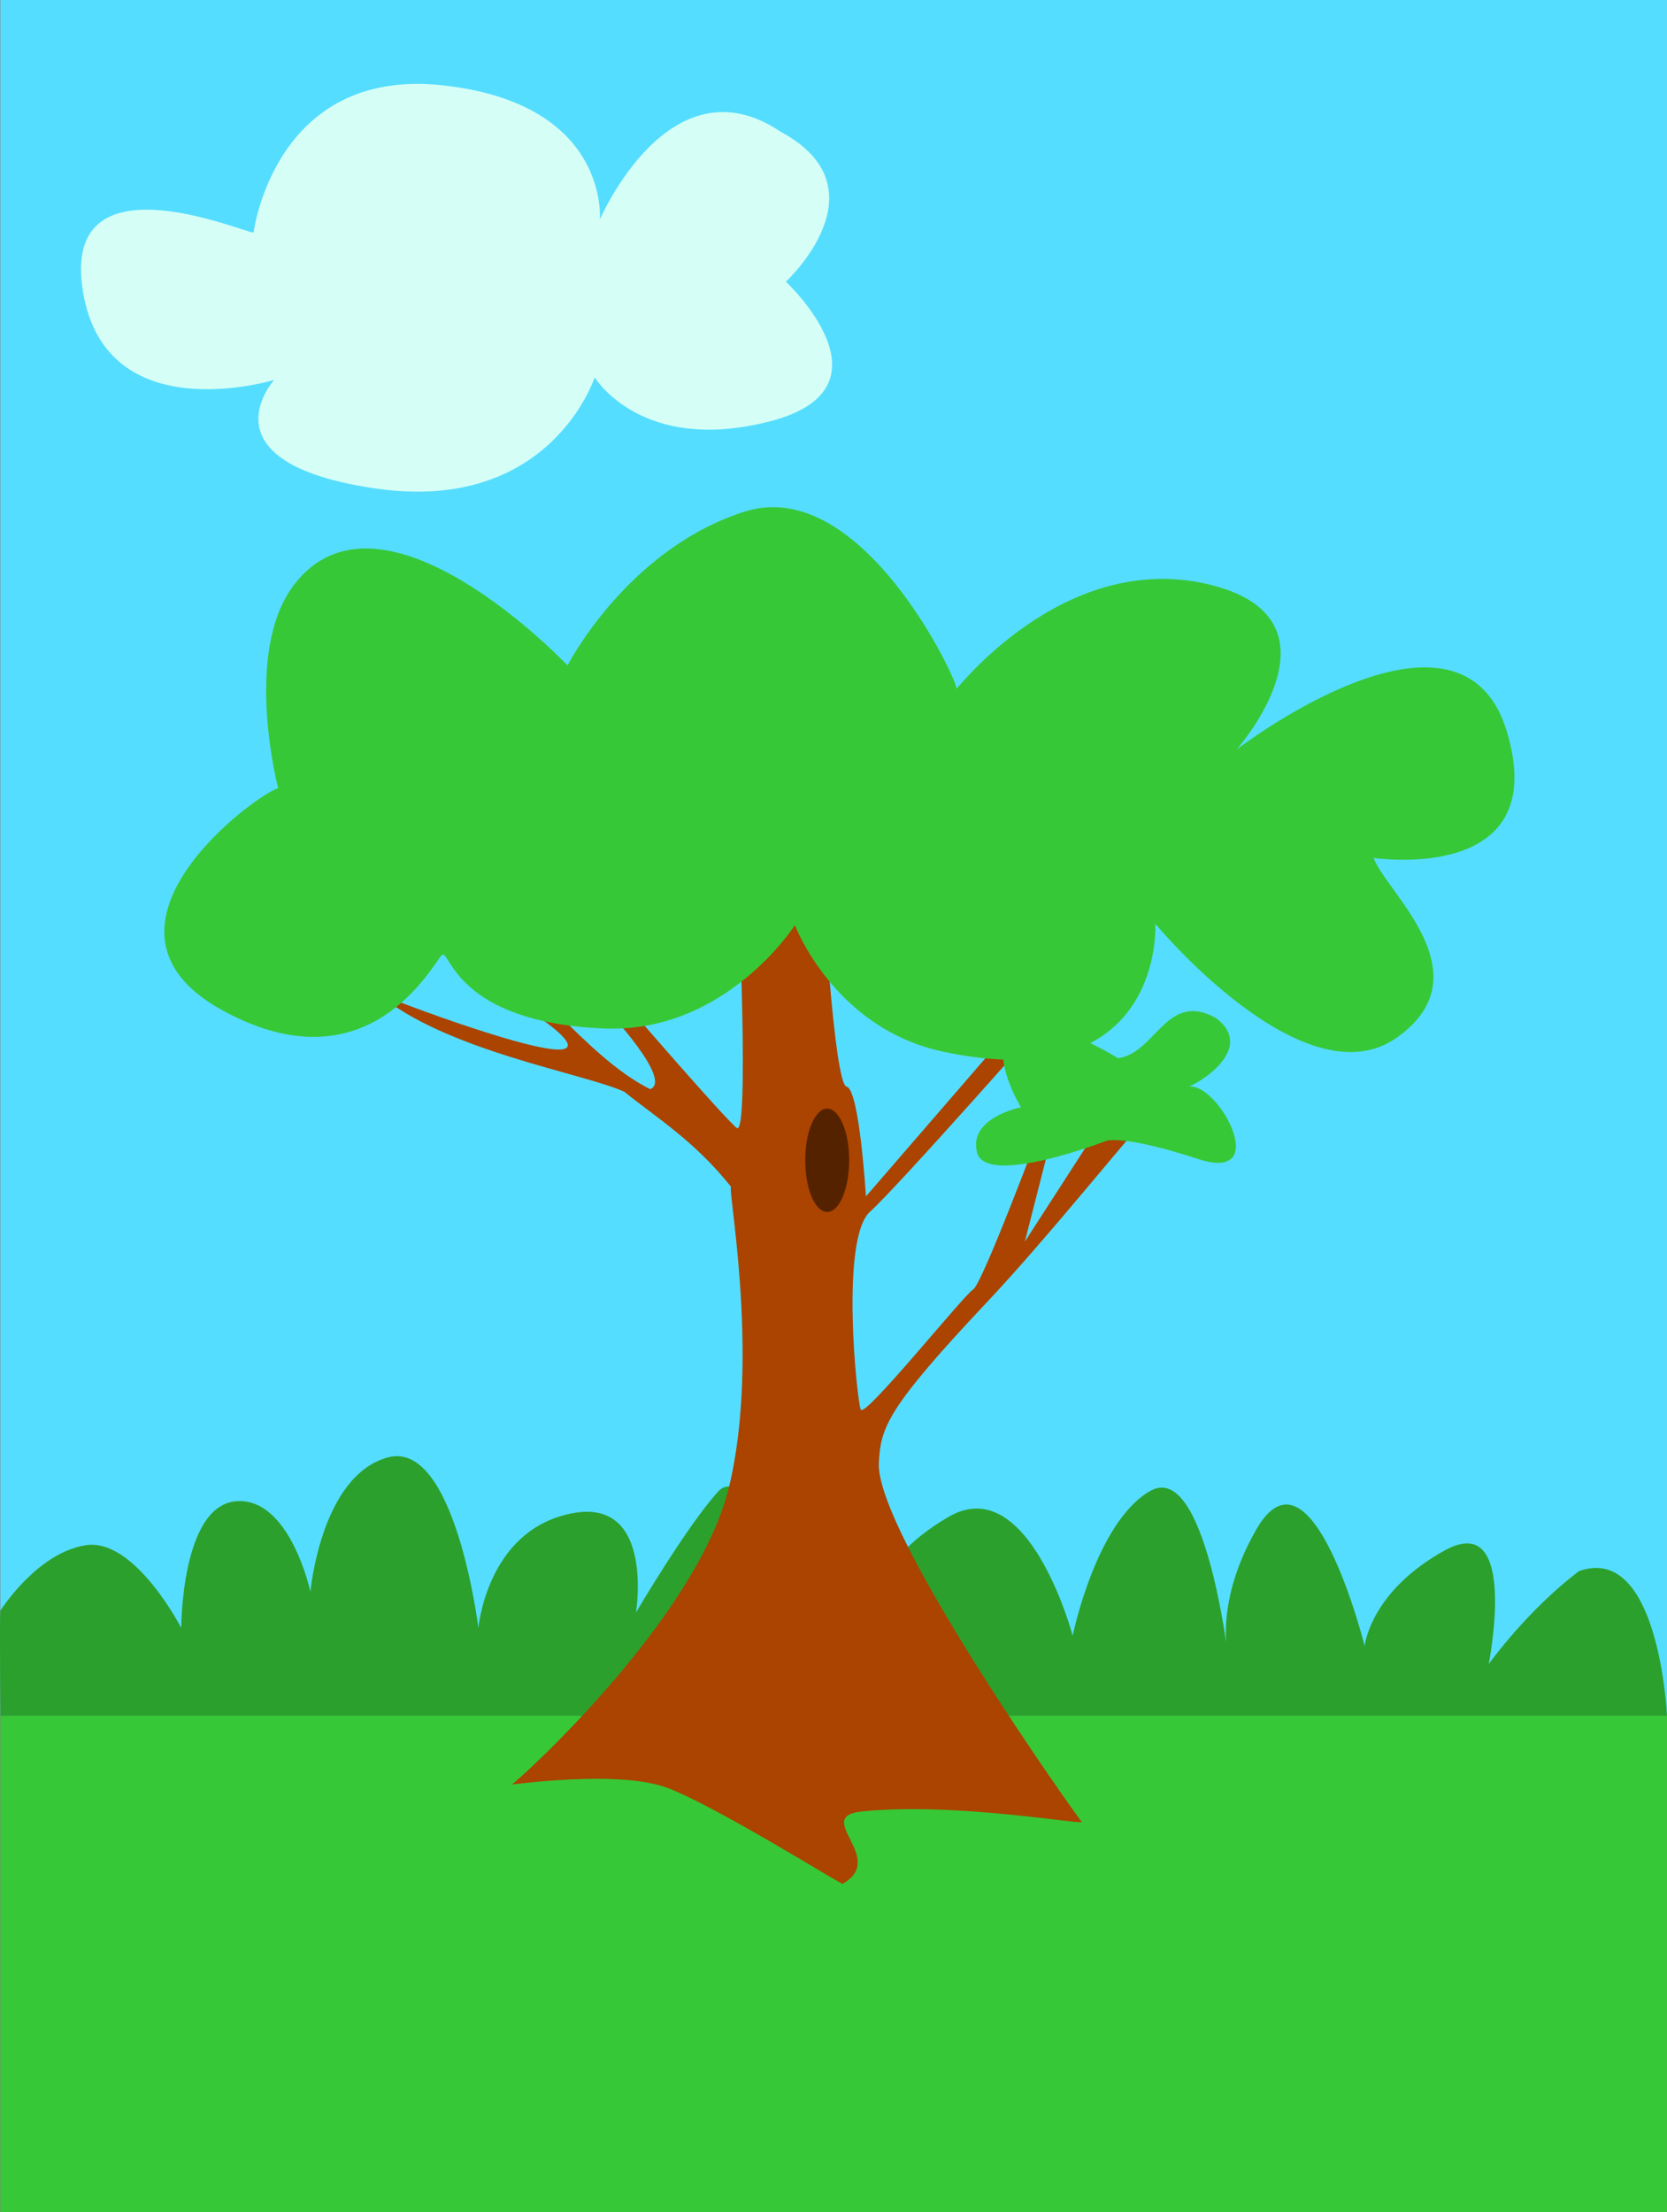
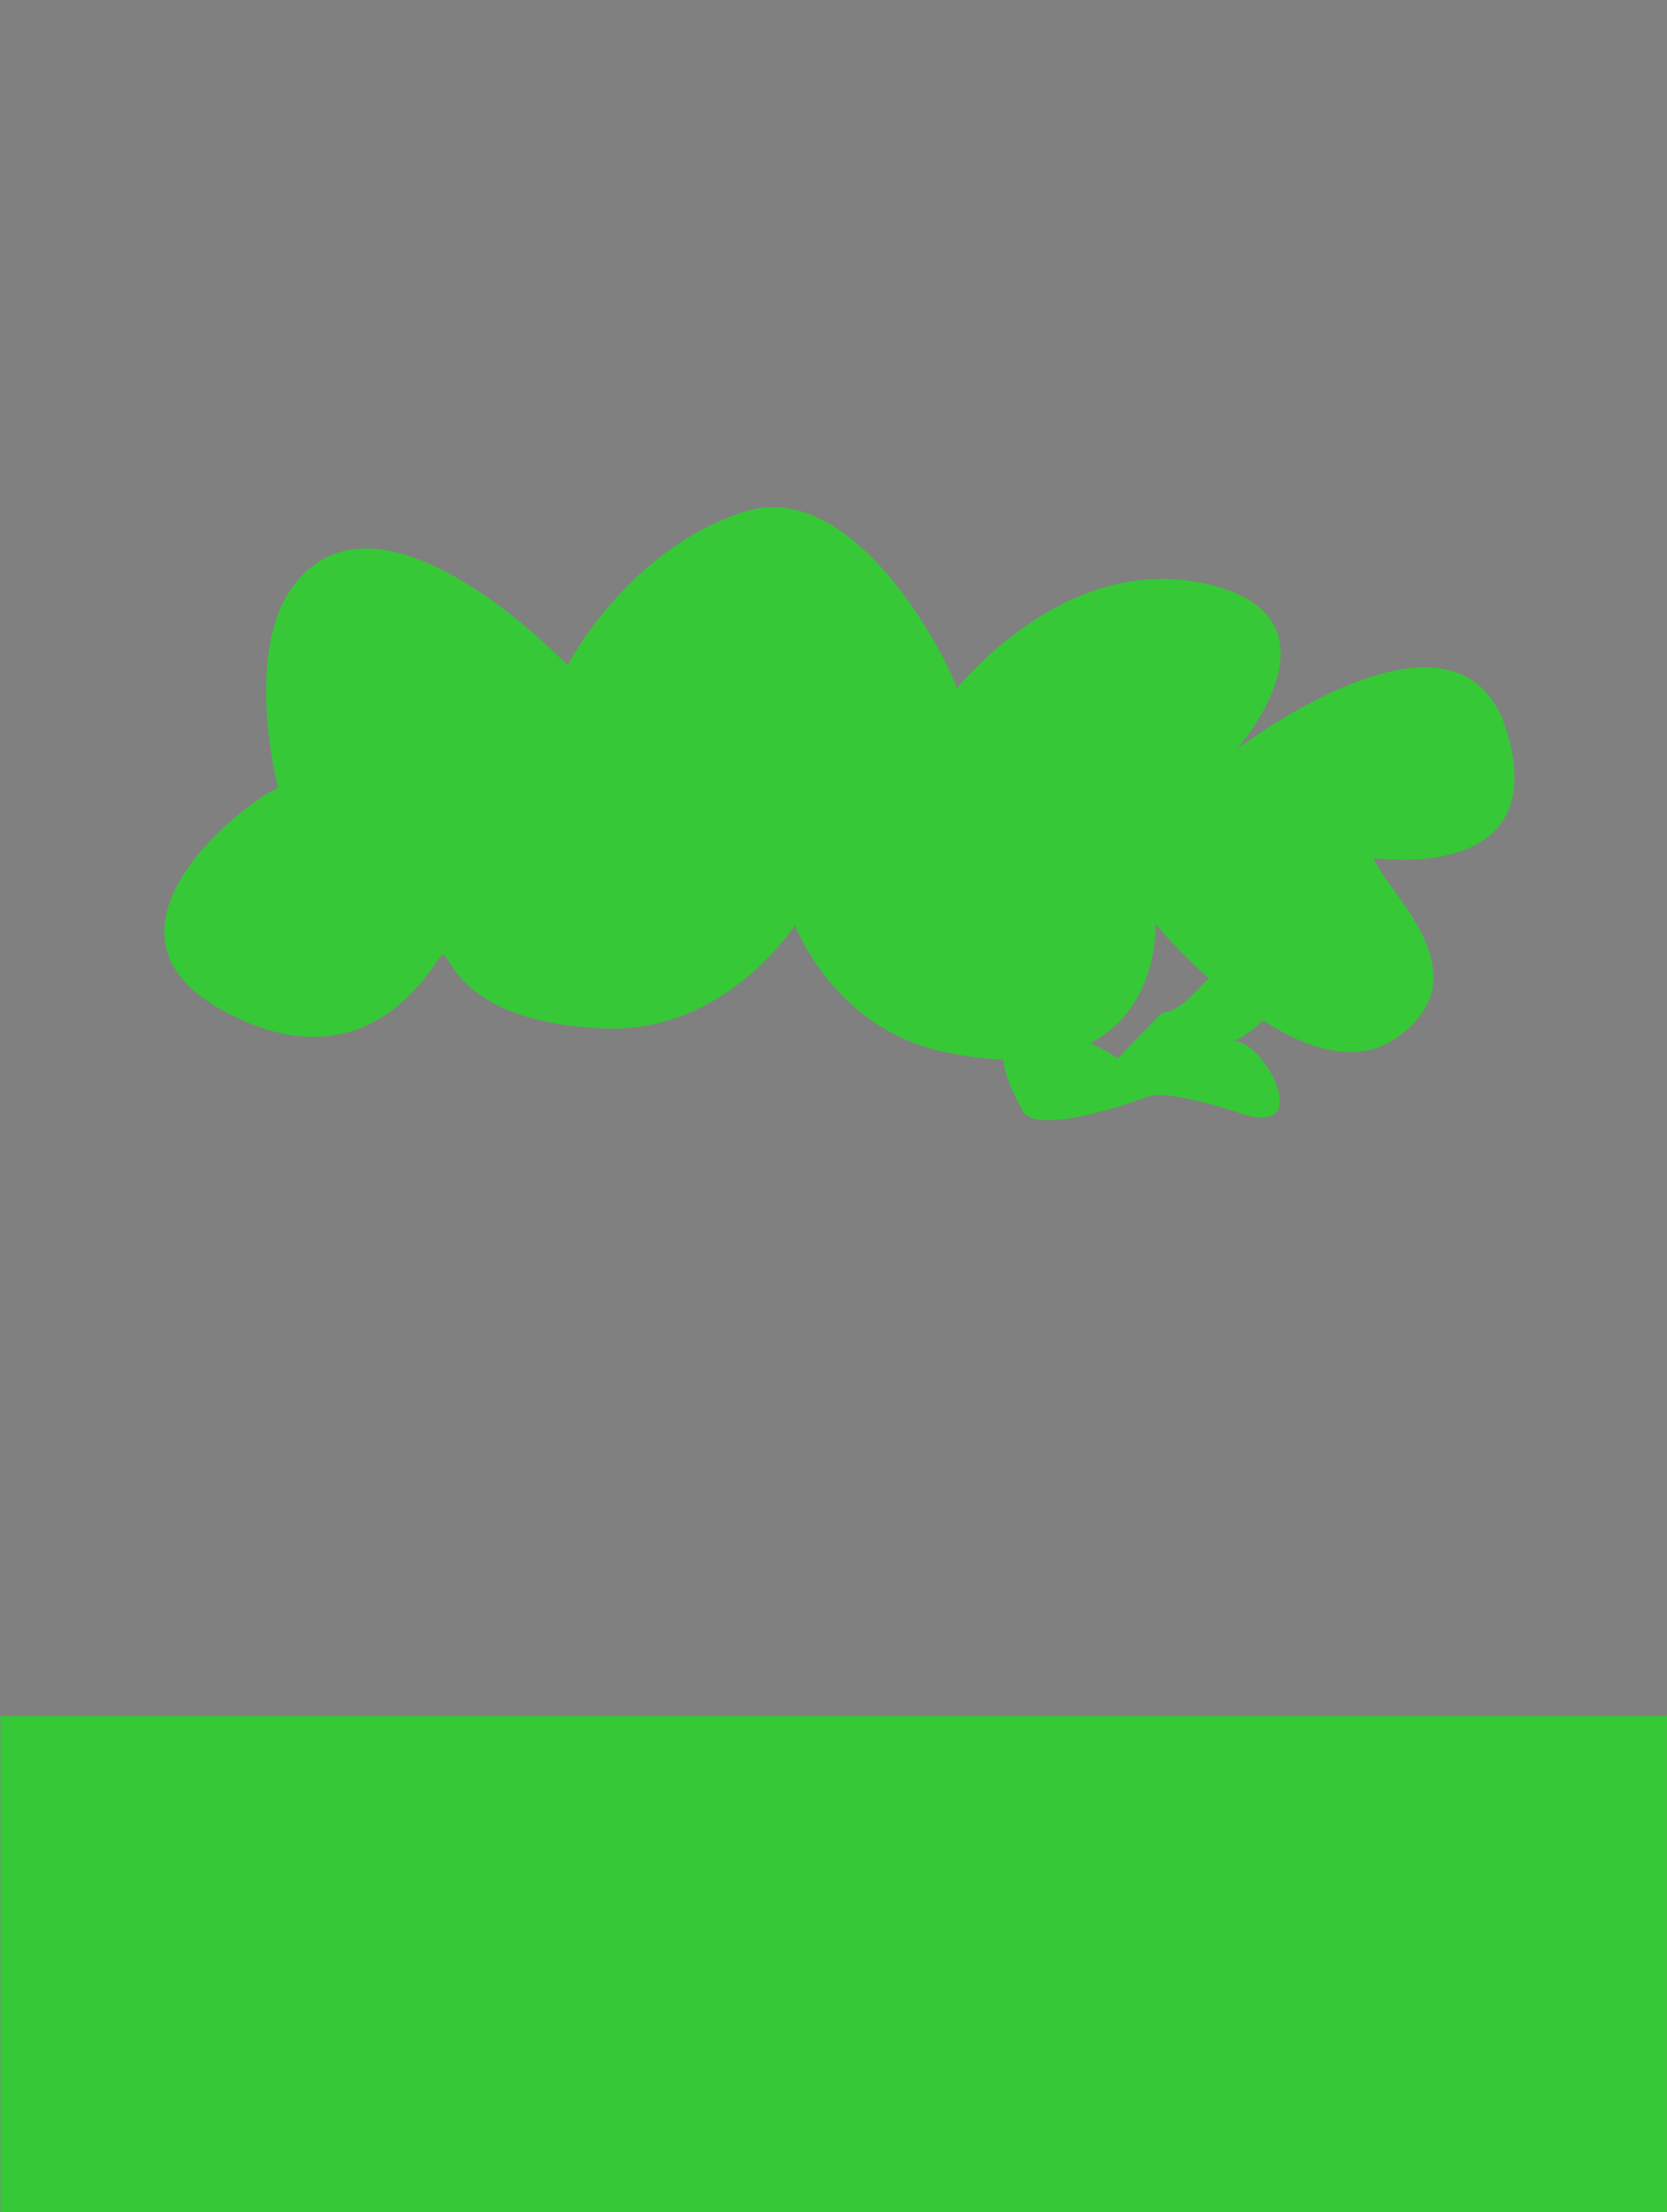
<svg xmlns="http://www.w3.org/2000/svg" width="131.61mm" height="174.62mm" version="1.1" viewBox="0 0 131.61 174.62">
  <rect x="0" y="0" width="131.61" height="174.62" fill="#808080" stroke="none" />
  <g transform="translate(-49.773 -34.094)">
-     <rect x="49.801" y="34.094" width="131.58" height="135.45" rx="0" ry="0" fill="#5df" />
-     <path d="m49.793 161.26s2.864-4.569 6.74-5.181c3.876-0.612 7.548 6.528 7.548 6.528s0-9.588 4.284-9.996c4.284-0.408 5.916 7.14 5.916 7.14s0.816-9.18 6.12-10.608c5.304-1.428 7.14 13.464 7.14 13.464s0.612-6.936 6.324-8.772c7.761-2.495 6.12 7.548 6.12 7.548s4.08-6.936 6.528-9.588c2.448-2.652 11.832 10.2 11.832 10.2s0-4.488 6.324-8.16c6.324-3.672 9.792 9.384 9.792 9.384s1.836-8.976 6.12-11.424c4.284-2.448 6.12 12.852 6.12 12.852s-1.02-4.08 2.244-9.792c4.366-7.641 8.568 9.18 8.568 9.18s0.408-4.284 6.324-7.548c5.916-3.264 3.468 8.976 3.468 8.976s3.06-4.284 7.14-7.344c6.324-2.244 6.936 11.424 6.936 11.424h-131.58s-0.059-7.186-8e-3 -8.283z" fill="#2ca02c" />
    <rect x="49.801" y="169.55" width="131.58" height="39.167" rx="0" ry="0" fill="#37c837" />
-     <path d="m107.53 127.83c-0.51-0.816 2.346 13.158-0.204 23.663s-16.83 23.357-17.136 23.459c-0.306 0.102 8.364-1.224 12.342 0.306 3.978 1.53 13.872 7.752 13.77 7.548 3.57-2.04-2.448-5.304 1.53-5.712 7.418-0.761 17.646 1.122 17.34 0.816-0.306-0.306-16.32-22.847-16.014-28.355 0.153-2.754 0.568-4.213 8.568-12.699 5.036-5.342 11.781-13.872 14.659-16.922 0 0-1.086-1.836-2.419-2.203l-9.282 14.382 2.448-9.588-1.122 0.408s-4.692 12.546-5.406 12.954c-0.714 0.408-8.568 10.2-8.874 9.486s-1.632-13.464 0.714-15.606c2.346-2.142 13.668-14.994 13.668-14.994l-2.244 0.204-11.73 13.566s-0.51-8.466-1.53-8.67c-1.02-0.204-1.938-16.932-1.938-16.932l-6.63 1.122s0.918 19.889-0.102 19.073c-1.02-0.816-8.772-9.792-8.772-9.792l-1.53 0.408s5.304 5.61 3.468 6.324c-5.341-2.669-9.709-9.794-11.424-8.262l-2.142-0.408s8.874 4.998 6.732 5.508c-2.142 0.51-15.198-4.488-14.79-4.488 0.408 0 0 0 0 0 5.344 4.616 16.46 6.407 19.583 7.854 2.589 2.086 5.533 3.873 8.466 7.548z" fill="#a40" />
    <path d="m71.731 96.313c-1.938 0.612-16.116 11.118-4.386 17.544 11.73 6.426 16.728-3.978 17.34-4.386s1.073 5.32 12.75 5.814c9.639 0.408 15.096-8.16 15.096-8.16s3.06 8.16 11.73 9.996c17.49 3.704 16.728-10.098 16.728-10.098s11.748 14.178 19.073 8.976c7.038-4.998-0.918-11.526-1.836-14.178 0 0 14.178 2.142 10.506-9.996-3.672-12.138-21.317 1.428-21.317 1.428s9.18-10.404-2.346-13.056c-11.526-2.652-19.991 8.67-19.787 8.262 0.204-0.408-7.446-16.932-16.728-13.974-9.282 2.958-13.974 12.138-13.974 12.138s-14.688-15.504-21.623-6.324c-4.028 5.332-1.224 16.014-1.224 16.014z" fill="#37c837" />
-     <ellipse cx="115.08" cy="125.69" rx="1.734" ry="4.08" fill="#520" />
-     <path d="m138.03 117.63s-6.222-3.978-8.466-1.836c-1.699 1.621 0.816 5.712 0.816 5.712s-4.182 0.816-3.468 3.57c0.714 2.754 10.2-0.918 10.2-0.918s1.326-0.51 7.242 1.428c5.916 1.938 1.632-6.018-0.714-5.712 1.632-0.714 4.998-3.264 2.142-5.406-3.899-2.2-4.761 2.788-7.752 3.162z" fill="#37c837" />
-     <path d="m69.793 52.454c-0.816 0-15.3-6.324-13.464 4.692 1.836 11.016 15.096 6.936 15.096 6.936s-5.916 6.528 7.956 8.568c13.872 2.04 17.34-8.772 17.34-8.772s3.672 6.12 13.872 3.468c10.2-2.652 1.224-11.016 1.224-11.016s7.956-7.344-0.408-11.832c-8.772-5.916-14.28 6.936-14.28 6.936s0.816-9.18-12.444-10.608c-13.26-1.428-14.892 11.628-14.892 11.628z" fill="#d5fff6" />
+     <path d="m138.03 117.63s-6.222-3.978-8.466-1.836c-1.699 1.621 0.816 5.712 0.816 5.712c0.714 2.754 10.2-0.918 10.2-0.918s1.326-0.51 7.242 1.428c5.916 1.938 1.632-6.018-0.714-5.712 1.632-0.714 4.998-3.264 2.142-5.406-3.899-2.2-4.761 2.788-7.752 3.162z" fill="#37c837" />
  </g>
</svg>